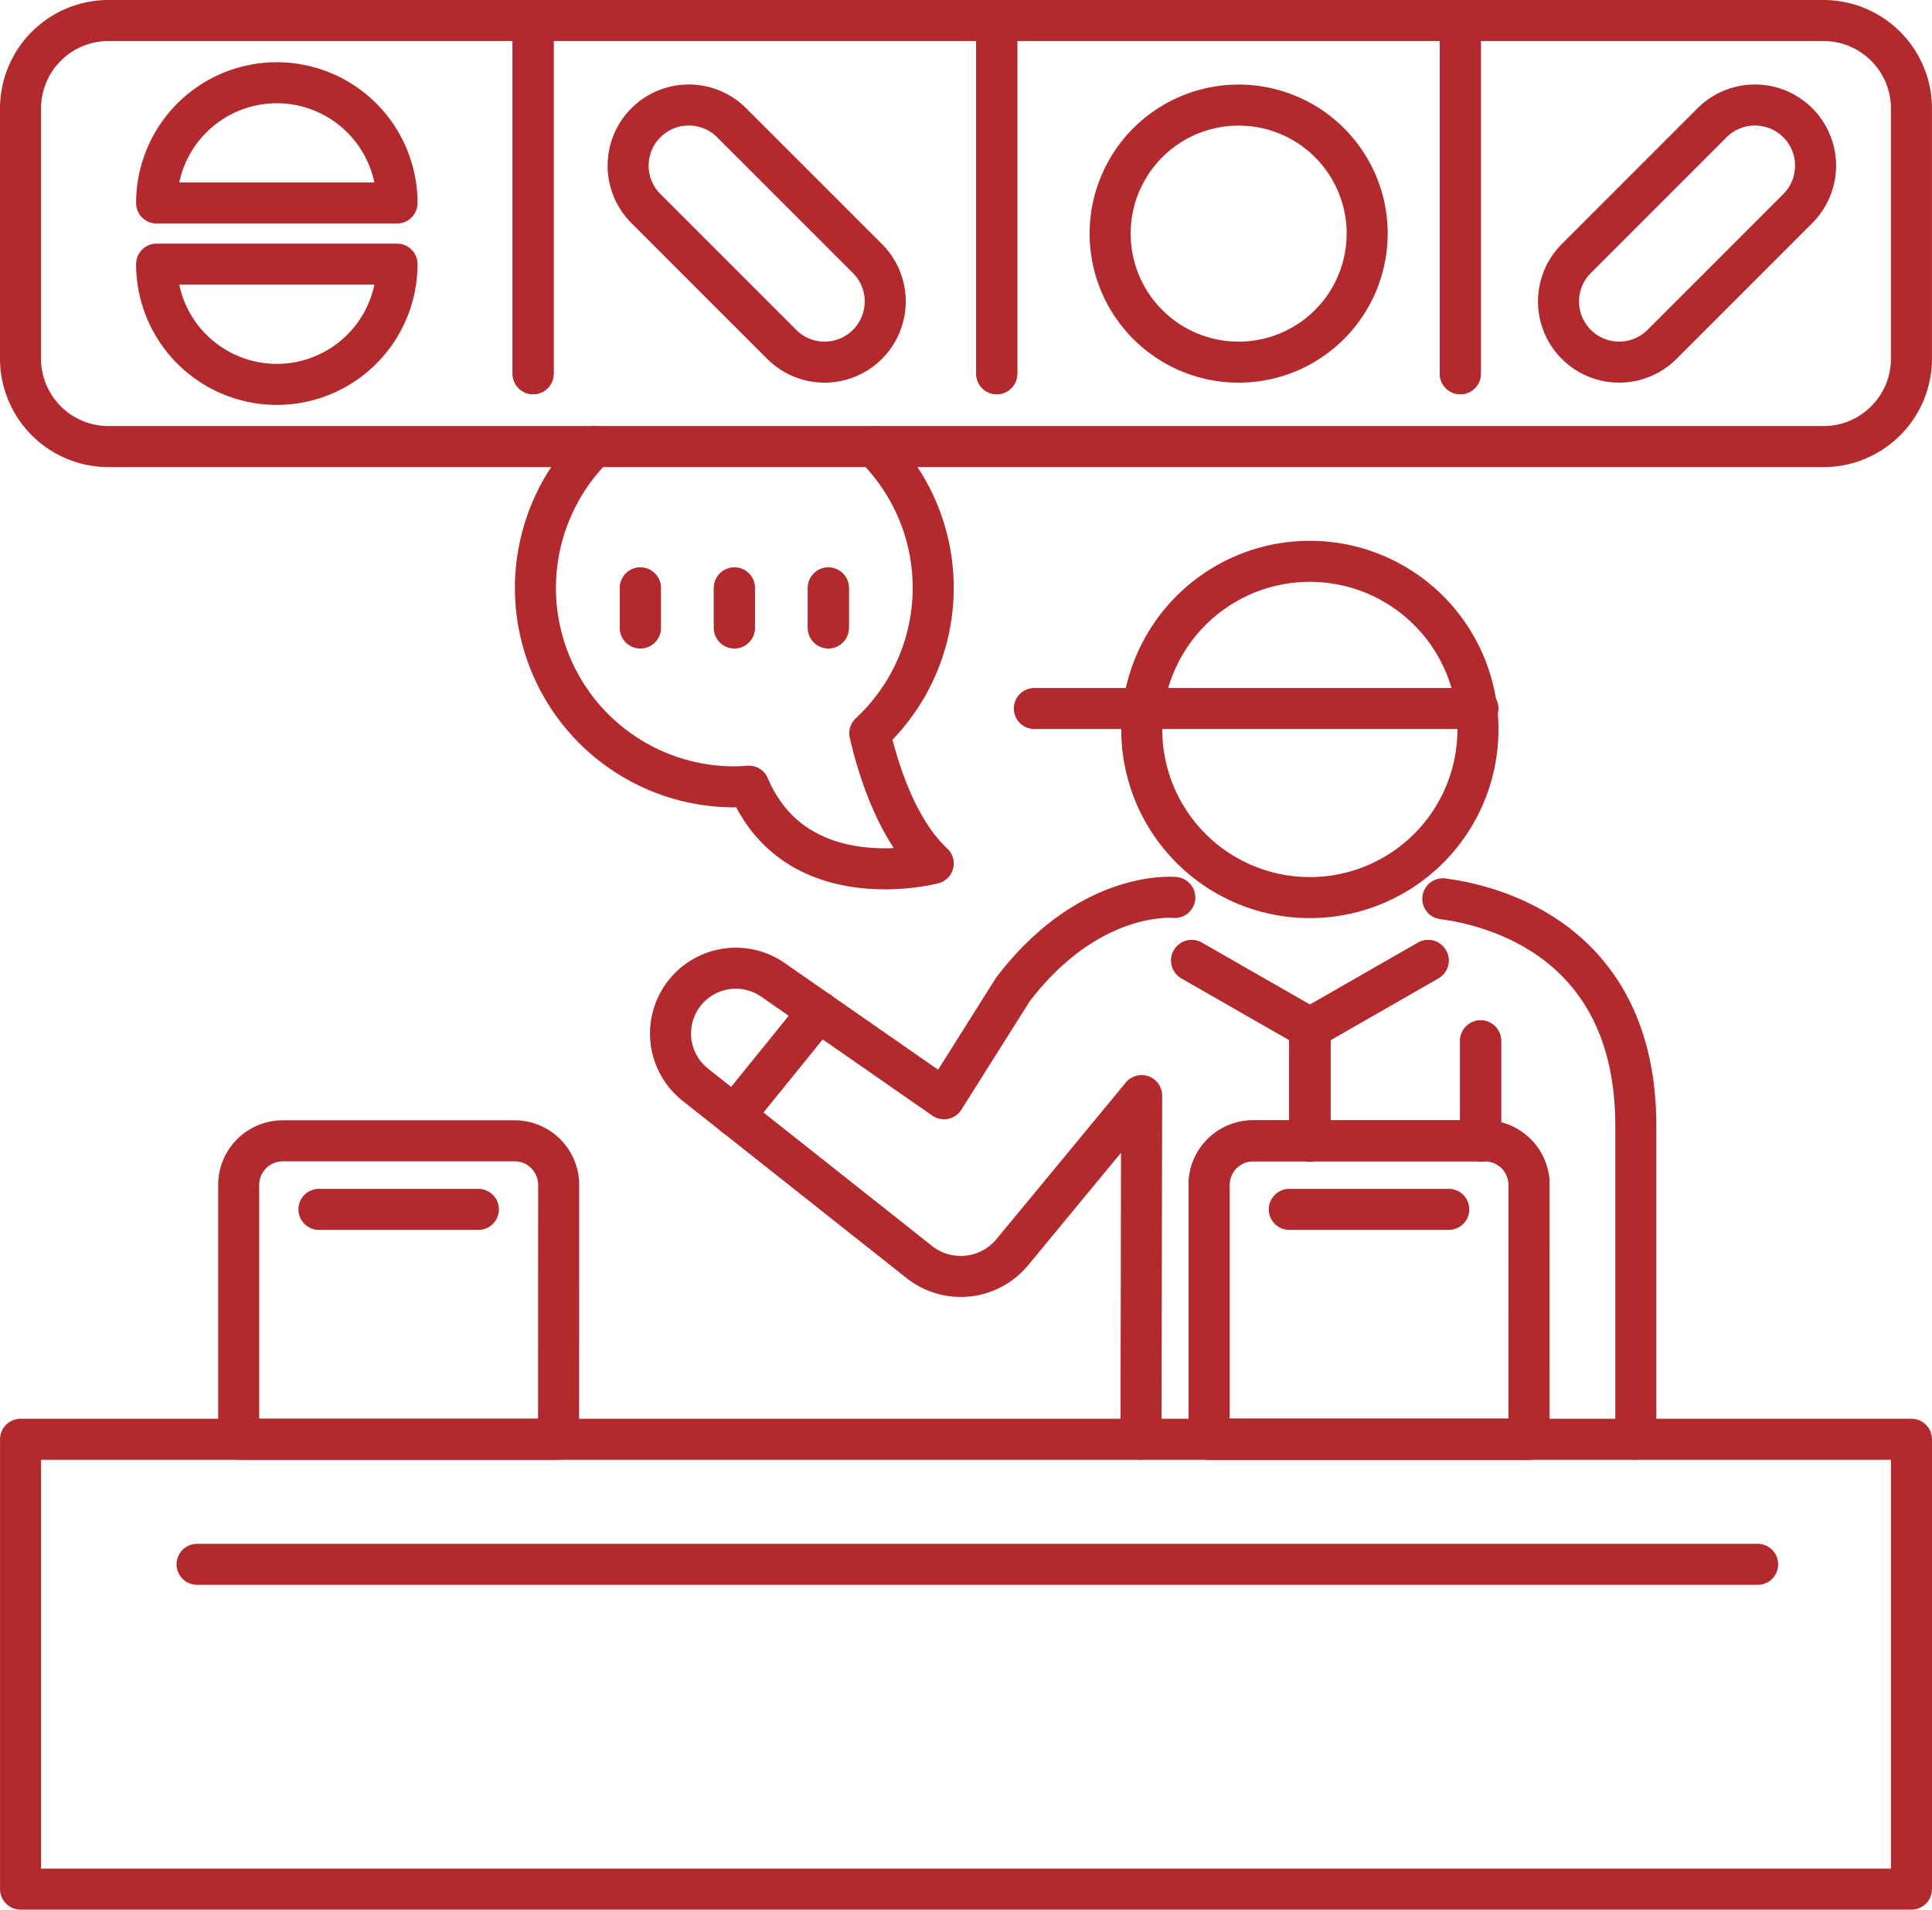
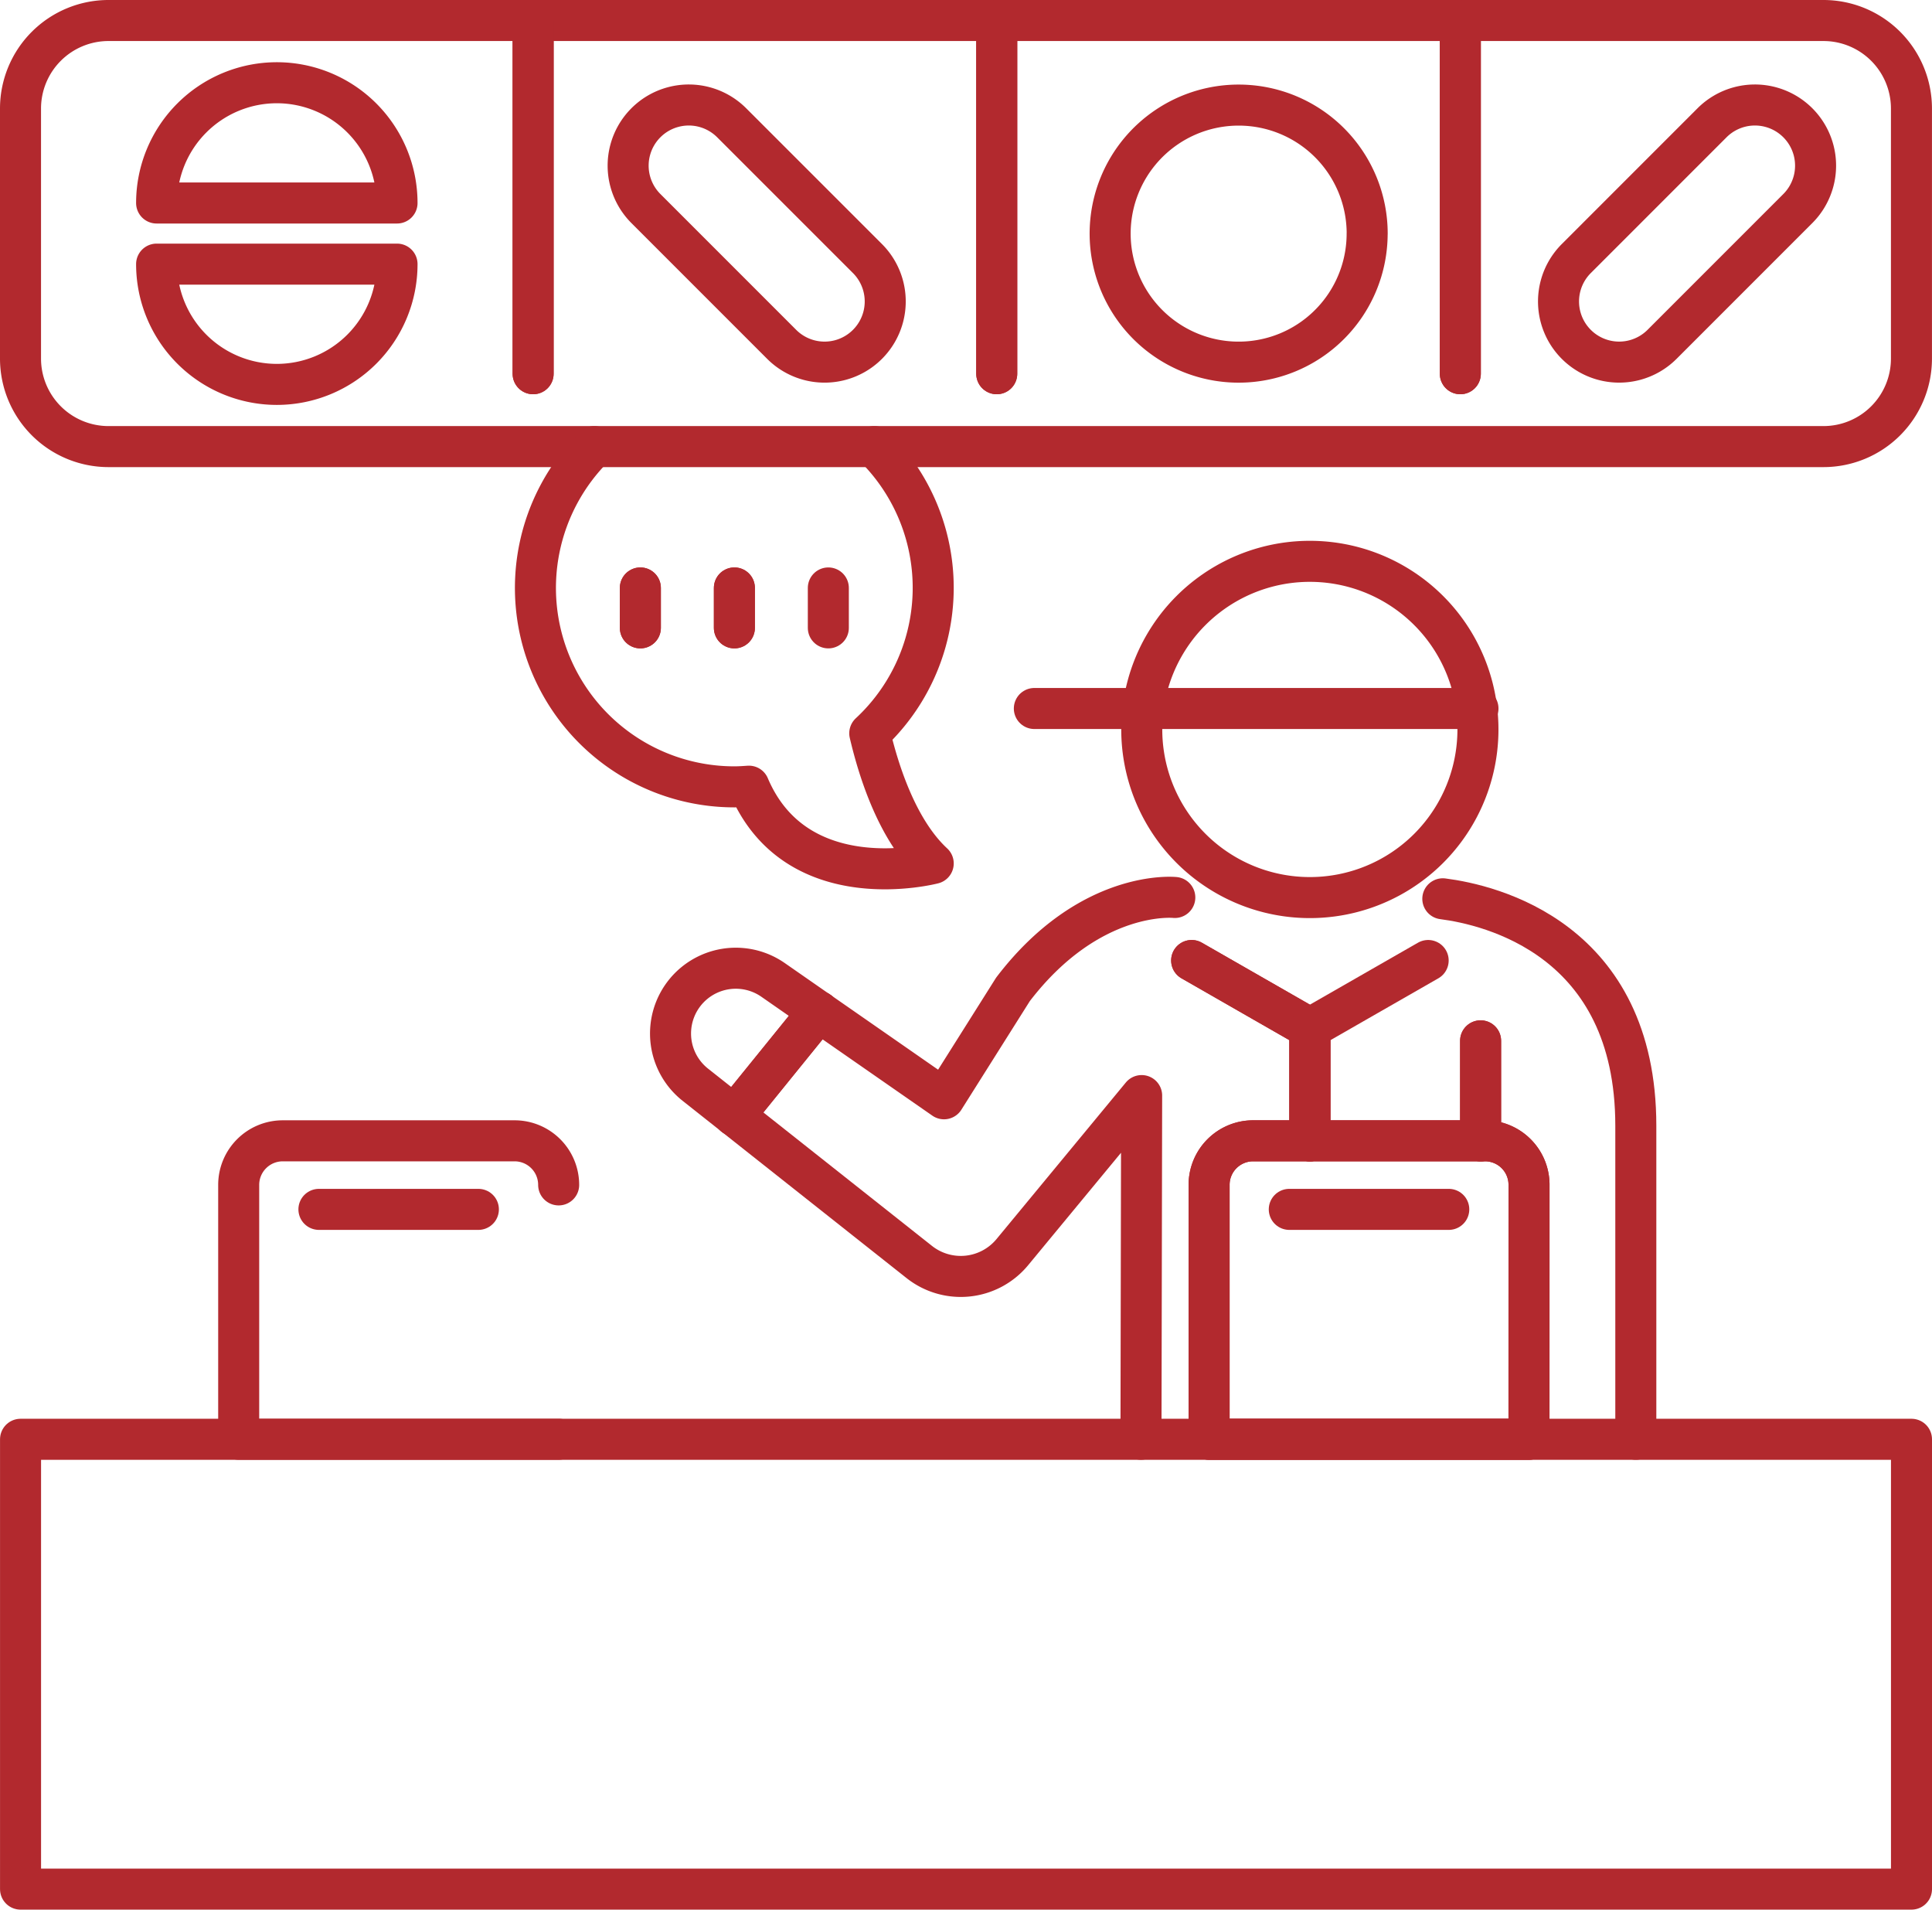
<svg xmlns="http://www.w3.org/2000/svg" viewBox="0 0 175.382 173.314" height="173.314" width="175.382">
  <g transform="translate(-860.754 -7089.662)" data-name="Group 422" id="Group_422">
    <path stroke-width="3.724" stroke-linejoin="round" stroke-linecap="round" stroke="#b2292e" fill="none" d="M1026.283,7130.194H870.608a7.99,7.99,0,0,1-7.992-7.986v-22.695a7.991,7.991,0,0,1,7.992-7.989h155.675a7.99,7.99,0,0,1,7.988,7.989v22.695a7.989,7.989,0,0,1-7.988,7.986" data-name="Path 551" id="Path_551" />
    <line stroke-width="3.724" stroke-linejoin="round" stroke-linecap="round" stroke="#b2292e" fill="none" transform="translate(909.149 7091.526)" y2="32.055" data-name="Line 20" id="Line_20" />
    <line stroke-width="3.724" stroke-linejoin="round" stroke-linecap="round" stroke="#b2292e" fill="none" transform="translate(909.149 7091.526)" y2="32.055" data-name="Line 21" id="Line_21" />
    <line stroke-width="3.724" stroke-linejoin="round" stroke-linecap="round" stroke="#b2292e" fill="none" transform="translate(951.235 7091.526)" y2="32.055" data-name="Line 22" id="Line_22" />
    <line stroke-width="3.724" stroke-linejoin="round" stroke-linecap="round" stroke="#b2292e" fill="none" transform="translate(951.235 7091.526)" y2="32.055" data-name="Line 23" id="Line_23" />
    <line stroke-width="3.724" stroke-linejoin="round" stroke-linecap="round" stroke="#b2292e" fill="none" transform="translate(993.318 7091.526)" y2="32.055" data-name="Line 24" id="Line_24" />
    <line stroke-width="3.724" stroke-linejoin="round" stroke-linecap="round" stroke="#b2292e" fill="none" transform="translate(993.318 7091.526)" y2="32.055" data-name="Line 25" id="Line_25" />
    <path stroke-width="3.724" stroke-linejoin="round" stroke-linecap="round" stroke="#b2292e" fill="none" d="M885.886,7097.171a10.917,10.917,0,0,0-10.915,10.915h21.824a10.915,10.915,0,0,0-10.909-10.915" data-name="Path 552" id="Path_552" />
    <path stroke-width="3.724" stroke-linejoin="round" stroke-linecap="round" stroke="#b2292e" fill="none" d="M885.886,7124.549a10.915,10.915,0,0,0,10.909-10.915H874.971a10.917,10.917,0,0,0,10.915,10.915" data-name="Path 553" id="Path_553" />
    <path stroke-width="3.724" stroke-linejoin="round" stroke-linecap="round" stroke="#b2292e" fill="none" d="M931.713,7120.915l-12.326-12.326a5.505,5.505,0,0,1,7.787-7.784l12.326,12.323a5.506,5.506,0,0,1-7.787,7.787" data-name="Path 554" id="Path_554" />
    <path stroke-width="3.724" stroke-linejoin="round" stroke-linecap="round" stroke="#b2292e" fill="none" d="M1011.63,7120.915l12.326-12.326a5.505,5.505,0,0,0-7.787-7.784l-12.323,12.323a5.505,5.505,0,0,0,7.784,7.787" data-name="Path 555" id="Path_555" />
    <path stroke-width="3.724" stroke-linejoin="round" stroke-linecap="round" stroke="#b2292e" fill="none" d="M984.86,7110.86A11.665,11.665,0,1,1,973.2,7099.2a11.666,11.666,0,0,1,11.664,11.664" data-name="Path 556" id="Path_556" />
    <path stroke-width="3.724" stroke-linejoin="round" stroke-linecap="round" stroke="#b2292e" fill="none" d="M964.4,7155.862a15.259,15.259,0,1,0,15.259-15.255,15.254,15.254,0,0,0-15.259,15.255" data-name="Path 557" id="Path_557" />
    <line stroke-width="3.724" stroke-linejoin="round" stroke-linecap="round" stroke="#b2292e" fill="none" transform="translate(995.159 7184.125)" y1="9.08" data-name="Line 26" id="Line_26" />
    <line stroke-width="3.724" stroke-linejoin="round" stroke-linecap="round" stroke="#b2292e" fill="none" transform="translate(995.159 7184.125)" y1="9.08" data-name="Line 27" id="Line_27" />
    <path stroke-width="3.724" stroke-linejoin="round" stroke-linecap="round" stroke="#b2292e" fill="none" d="M964.329,7220.285l.06-31.19-11.74,14.21a6.07,6.07,0,0,1-8.45.89l-16.78-13.28-3.55-2.81a5.925,5.925,0,0,1,7.06-9.51l4.14,2.88,11.38,7.91,6.26-9.93c6.99-9.15,14.69-8.34,14.69-8.34" data-name="Path 558" id="Path_558" />
    <path stroke-width="3.724" stroke-linejoin="round" stroke-linecap="round" stroke="#b2292e" fill="none" d="M968.929,7176.835l10.73,6.15v10.22" data-name="Path 559" id="Path_559" />
    <path stroke-width="3.724" stroke-linejoin="round" stroke-linecap="round" stroke="#b2292e" fill="none" d="M968.929,7176.835l10.73,6.15v10.22" data-name="Path 560" id="Path_560" />
-     <path stroke-width="3.724" stroke-linejoin="round" stroke-linecap="round" stroke="#b2292e" fill="none" d="M979.669,7193.205v-10.22l10.73-6.15" data-name="Path 561" id="Path_561" />
    <path stroke-width="3.724" stroke-linejoin="round" stroke-linecap="round" stroke="#b2292e" fill="none" d="M979.669,7193.205v-10.22l10.73-6.15" data-name="Path 562" id="Path_562" />
    <path stroke-width="3.724" stroke-linejoin="round" stroke-linecap="round" stroke="#b2292e" fill="none" d="M991.729,7171.235c4.3.55,17.52,3.63,17.52,20.6v28.45" data-name="Path 563" id="Path_563" />
    <line stroke-width="3.724" stroke-linejoin="round" stroke-linecap="round" stroke="#b2292e" fill="none" transform="translate(927.418 7181.472)" y2="9.446" x1="7.654" data-name="Line 28" id="Line_28" />
    <line stroke-width="3.724" stroke-linejoin="round" stroke-linecap="round" stroke="#b2292e" fill="none" transform="translate(927.418 7181.472)" y2="9.446" x1="7.654" data-name="Line 29" id="Line_29" />
    <rect stroke-width="3.724" stroke-linejoin="round" stroke-linecap="round" stroke="#b2292e" fill="none" transform="translate(862.619 7220.289)" height="40.825" width="171.655" data-name="Rectangle 191" id="Rectangle_191" />
    <line stroke-width="3.724" stroke-linejoin="round" stroke-linecap="round" stroke="#b2292e" fill="none" transform="translate(954.649 7153.964)" x2="40.272" data-name="Line 30" id="Line_30" />
    <path stroke-width="3.724" stroke-linejoin="round" stroke-linecap="round" stroke="#b2292e" fill="none" d="M914.709,7130.195a18.053,18.053,0,0,0,12.71,30.88c.45,0,.88-.03,1.32-.06,4.36,10.26,16.73,7.01,16.73,7.01-3.25-3.01-4.95-8.35-5.76-11.81a18.02,18.02,0,0,0,.41-26.02" data-name="Path 564" id="Path_564" />
-     <line stroke-width="3.724" stroke-linejoin="round" stroke-linecap="round" stroke="#b2292e" fill="none" transform="translate(935.948 7143.023)" y2="3.623" data-name="Line 31" id="Line_31" />
    <line stroke-width="3.724" stroke-linejoin="round" stroke-linecap="round" stroke="#b2292e" fill="none" transform="translate(935.948 7143.023)" y2="3.623" data-name="Line 32" id="Line_32" />
    <line stroke-width="3.724" stroke-linejoin="round" stroke-linecap="round" stroke="#b2292e" fill="none" transform="translate(927.42 7143.023)" y2="3.623" data-name="Line 33" id="Line_33" />
    <line stroke-width="3.724" stroke-linejoin="round" stroke-linecap="round" stroke="#b2292e" fill="none" transform="translate(927.42 7143.023)" y2="3.623" data-name="Line 34" id="Line_34" />
    <line stroke-width="3.724" stroke-linejoin="round" stroke-linecap="round" stroke="#b2292e" fill="none" transform="translate(918.884 7143.023)" y2="3.623" data-name="Line 35" id="Line_35" />
    <line stroke-width="3.724" stroke-linejoin="round" stroke-linecap="round" stroke="#b2292e" fill="none" transform="translate(918.884 7143.023)" y2="3.623" data-name="Line 36" id="Line_36" />
-     <line stroke-width="3.724" stroke-linejoin="round" stroke-linecap="round" stroke="#b2292e" fill="none" transform="translate(878.644 7231.637)" x2="141.666" data-name="Line 37" id="Line_37" />
-     <path stroke-width="3.724" stroke-linejoin="round" stroke-linecap="round" stroke="#b2292e" fill="none" d="M911.461,7220.286H882.422V7197.2a4,4,0,0,1,4-4h21.046a4,4,0,0,1,4,4Z" data-name="Path 565" id="Path_565" />
+     <path stroke-width="3.724" stroke-linejoin="round" stroke-linecap="round" stroke="#b2292e" fill="none" d="M911.461,7220.286H882.422V7197.2a4,4,0,0,1,4-4h21.046a4,4,0,0,1,4,4" data-name="Path 565" id="Path_565" />
    <line stroke-width="3.724" stroke-linejoin="round" stroke-linecap="round" stroke="#b2292e" fill="none" transform="translate(889.705 7199.422)" x2="14.475" data-name="Line 38" id="Line_38" />
    <path stroke-width="3.724" stroke-linejoin="round" stroke-linecap="round" stroke="#b2292e" fill="none" d="M999.551,7220.286H970.513V7197.2a3.994,3.994,0,0,1,4-4h21.053a3.991,3.991,0,0,1,3.989,4Z" data-name="Path 566" id="Path_566" />
    <path stroke-width="3.724" stroke-linejoin="round" stroke-linecap="round" stroke="#b2292e" fill="none" d="M999.551,7220.286H970.513V7197.2a3.994,3.994,0,0,1,4-4h21.053a3.991,3.991,0,0,1,3.989,4Z" data-name="Path 567" id="Path_567" />
    <line stroke-width="3.724" stroke-linejoin="round" stroke-linecap="round" stroke="#b2292e" fill="none" transform="translate(977.792 7199.422)" x2="14.478" data-name="Line 39" id="Line_39" />
  </g>
</svg>